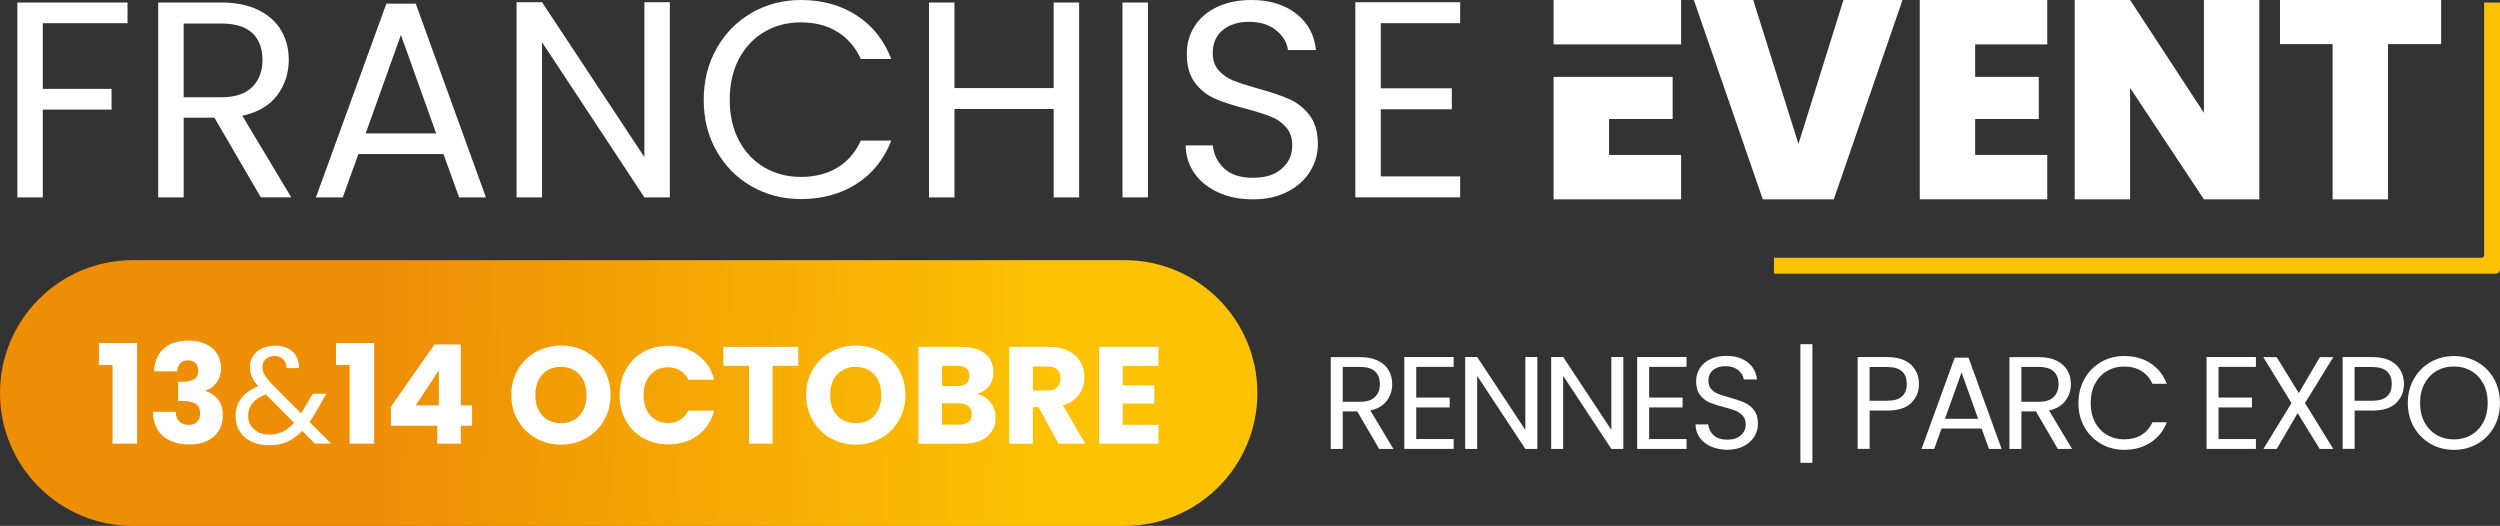
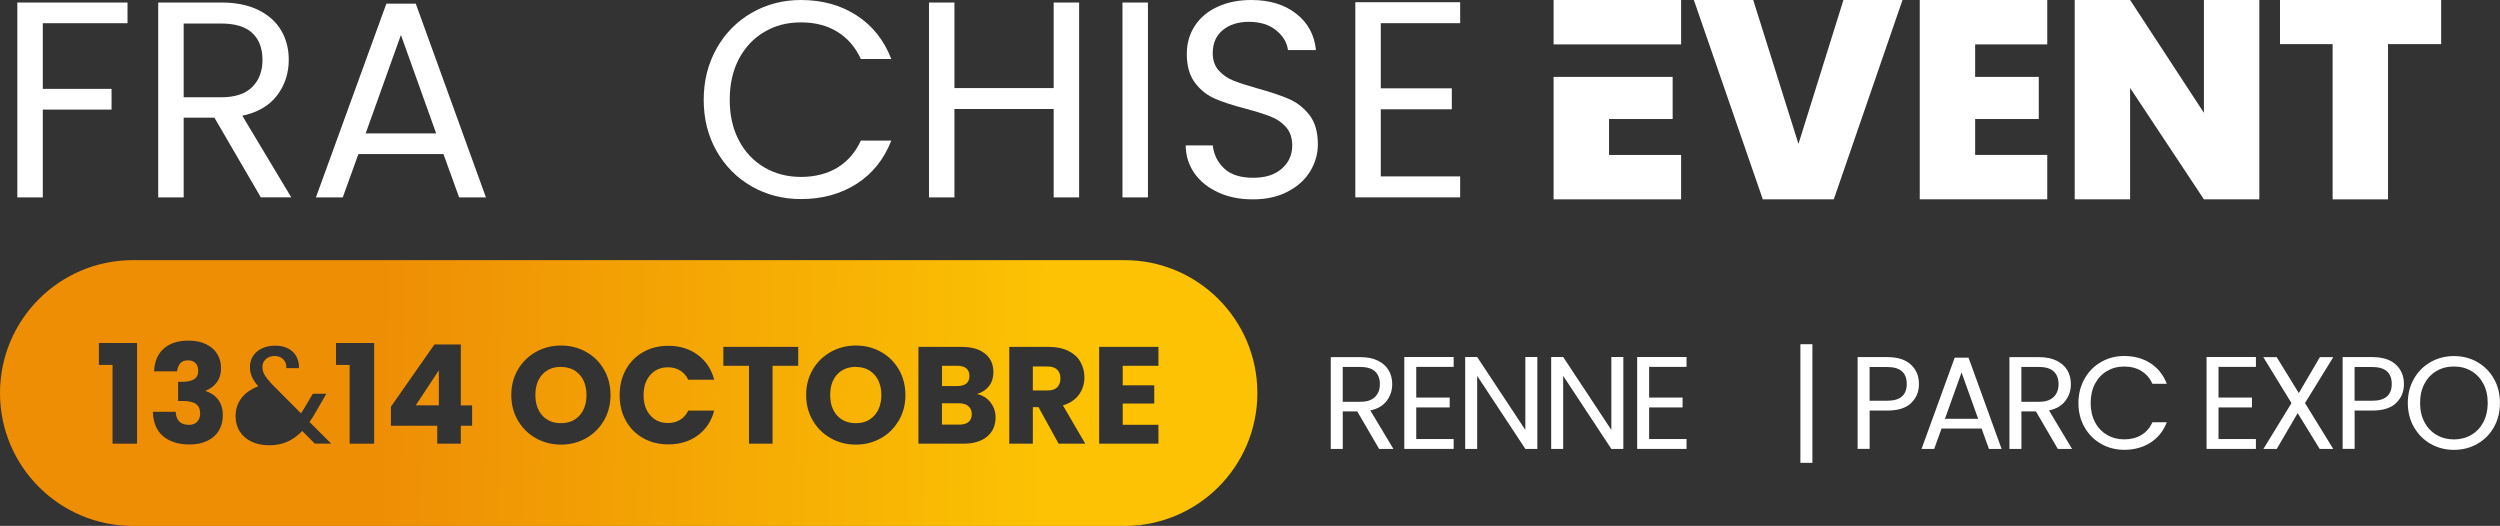
<svg xmlns="http://www.w3.org/2000/svg" xmlns:xlink="http://www.w3.org/1999/xlink" id="Calque_1" data-name="Calque 1" viewBox="0 0 529.34 111.35">
  <rect x="0" y="0" width="529.34" height="111.35" fill="#333333" stroke="none" />
  <defs>
    <style>
      .cls-1 {
        fill: url(#Dégradé_sans_nom_3);
      }

      .cls-2 {
        fill: url(#Dégradé_sans_nom_3-3);
      }

      .cls-3 {
        fill: url(#Dégradé_sans_nom_3-8);
      }

      .cls-4 {
        fill: url(#Dégradé_sans_nom_3-7);
      }

      .cls-5 {
        fill: url(#Dégradé_sans_nom_3-2);
      }

      .cls-6 {
        fill: url(#Dégradé_sans_nom_3-5);
      }

      .cls-7 {
        fill: url(#Dégradé_sans_nom_3-6);
      }

      .cls-8 {
        fill: url(#Dégradé_sans_nom_3-4);
      }

      .cls-9 {
        fill: #fff;
      }

      .cls-10 {
        fill: #fcc203;
      }
    </style>
    <linearGradient id="Dégradé_sans_nom_3" data-name="Dégradé sans nom 3" x1="270.6" y1="89.39" x2="80.28" y2="84.62" gradientUnits="userSpaceOnUse">
      <stop offset=".26" stop-color="#fcc203" />
      <stop offset="1" stop-color="#ee8e05" />
    </linearGradient>
    <linearGradient id="Dégradé_sans_nom_3-2" data-name="Dégradé sans nom 3" x1="270.51" y1="93.11" x2="80.19" y2="88.35" xlink:href="#Dégradé_sans_nom_3" />
    <linearGradient id="Dégradé_sans_nom_3-3" data-name="Dégradé sans nom 3" x1="270.8" y1="81.34" x2="80.48" y2="76.57" xlink:href="#Dégradé_sans_nom_3" />
    <linearGradient id="Dégradé_sans_nom_3-4" data-name="Dégradé sans nom 3" x1="270.67" y1="86.64" x2="80.35" y2="81.87" xlink:href="#Dégradé_sans_nom_3" />
    <linearGradient id="Dégradé_sans_nom_3-5" data-name="Dégradé sans nom 3" x1="270.69" y1="85.88" x2="80.37" y2="81.11" xlink:href="#Dégradé_sans_nom_3" />
    <linearGradient id="Dégradé_sans_nom_3-6" data-name="Dégradé sans nom 3" x1="270.67" y1="86.66" x2="80.35" y2="81.89" xlink:href="#Dégradé_sans_nom_3" />
    <linearGradient id="Dégradé_sans_nom_3-7" data-name="Dégradé sans nom 3" x1="270.8" y1="81.4" x2="80.48" y2="76.63" xlink:href="#Dégradé_sans_nom_3" />
    <linearGradient id="Dégradé_sans_nom_3-8" data-name="Dégradé sans nom 3" x1="270.65" y1="87.44" x2="80.33" y2="82.68" xlink:href="#Dégradé_sans_nom_3" />
  </defs>
  <g>
    <g>
      <path class="cls-9" d="M27,.53v4.38H9.06v13.91h14.56v4.38h-14.56v18.59H3.67V.53h23.32Z" />
      <path class="cls-9" d="M55.23,41.79l-9.83-16.87h-6.51v16.87h-5.39V.53h13.32c3.12,0,5.75.53,7.9,1.6,2.15,1.07,3.76,2.51,4.82,4.32,1.07,1.82,1.6,3.89,1.6,6.22,0,2.84-.82,5.35-2.46,7.52-1.64,2.17-4.09,3.61-7.37,4.32l10.36,17.28h-6.45ZM38.89,20.6h7.93c2.92,0,5.11-.72,6.57-2.16,1.46-1.44,2.19-3.36,2.19-5.77s-.72-4.34-2.16-5.68c-1.44-1.34-3.64-2.01-6.6-2.01h-7.93v15.63Z" />
      <path class="cls-9" d="M93.89,32.62h-18l-3.32,9.18h-5.68L81.81.77h6.22l14.86,41.02h-5.68l-3.32-9.18ZM92.35,28.24l-7.46-20.84-7.46,20.84h14.92Z" />
-       <path class="cls-9" d="M141.83,41.79h-5.39l-21.67-32.85v32.85h-5.39V.47h5.39l21.67,32.79V.47h5.39v41.32Z" />
      <path class="cls-9" d="M151.72,10.27c1.81-3.22,4.29-5.73,7.43-7.55C162.29.91,165.77,0,169.6,0c4.5,0,8.43,1.09,11.78,3.26,3.35,2.17,5.8,5.25,7.34,9.23h-6.45c-1.14-2.49-2.79-4.4-4.94-5.74-2.15-1.34-4.73-2.01-7.73-2.01s-5.47.67-7.75,2.01c-2.29,1.34-4.08,3.25-5.39,5.71-1.3,2.47-1.95,5.36-1.95,8.67s.65,6.15,1.95,8.61c1.3,2.47,3.1,4.37,5.39,5.71,2.29,1.34,4.87,2.01,7.75,2.01s5.57-.66,7.73-1.98c2.15-1.32,3.8-3.23,4.94-5.71h6.45c-1.54,3.95-3.99,7-7.34,9.15-3.35,2.15-7.28,3.23-11.78,3.23-3.83,0-7.31-.9-10.45-2.69-3.14-1.8-5.61-4.29-7.43-7.49-1.82-3.2-2.72-6.81-2.72-10.83s.91-7.65,2.72-10.86Z" />
      <path class="cls-9" d="M228.49.53v41.26h-5.39v-18.71h-21.01v18.71h-5.39V.53h5.39v18.11h21.01V.53h5.39Z" />
      <path class="cls-9" d="M243.06.53v41.26h-5.39V.53h5.39Z" />
      <path class="cls-9" d="M258,40.76c-2.15-.97-3.84-2.31-5.06-4.03-1.22-1.72-1.86-3.7-1.89-5.95h5.74c.2,1.93,1,3.56,2.4,4.88,1.4,1.32,3.44,1.98,6.13,1.98s4.59-.64,6.07-1.92c1.48-1.28,2.22-2.93,2.22-4.94,0-1.58-.43-2.86-1.3-3.85-.87-.99-1.95-1.74-3.26-2.25-1.3-.51-3.06-1.07-5.27-1.66-2.72-.71-4.9-1.42-6.54-2.13-1.64-.71-3.04-1.82-4.2-3.34-1.16-1.52-1.75-3.56-1.75-6.13,0-2.25.57-4.24,1.72-5.98,1.14-1.74,2.75-3.08,4.82-4.02C259.9.47,262.27,0,264.96,0c3.87,0,7.03.97,9.5,2.9,2.47,1.93,3.86,4.5,4.17,7.7h-5.92c-.2-1.58-1.03-2.97-2.49-4.17-1.46-1.2-3.39-1.81-5.8-1.81-2.25,0-4.08.58-5.51,1.75-1.42,1.16-2.13,2.79-2.13,4.88,0,1.5.42,2.72,1.27,3.67.85.95,1.89,1.67,3.14,2.16,1.24.49,2.99,1.06,5.24,1.69,2.72.75,4.91,1.49,6.57,2.22,1.66.73,3.08,1.86,4.26,3.37,1.18,1.52,1.78,3.58,1.78,6.19,0,2.01-.53,3.91-1.6,5.68-1.07,1.78-2.64,3.22-4.74,4.32-2.09,1.11-4.56,1.66-7.4,1.66s-5.16-.48-7.31-1.45Z" />
      <path class="cls-9" d="M292.36,4.91v13.79h15.04v4.44h-15.04v14.21h16.81v4.44h-22.2V.47h22.2v4.44h-16.81Z" />
    </g>
    <g>
      <path class="cls-9" d="M402.83,0l-14.55,42.21h-15.03L358.65,0h12.57l9.58,30.47,9.52-30.47h12.51Z" />
      <path class="cls-9" d="M418.21,9.4v6.88h13.47v8.92h-13.47v7.6h15.27v9.4h-27V0h27v9.4h-15.27Z" />
      <path class="cls-9" d="M478.38,42.21h-11.73l-15.63-23.59v23.59h-11.73V0h11.73l15.63,23.89V0h11.73v42.21Z" />
      <path class="cls-9" d="M516.88,0v9.34h-11.25v32.87h-11.73V9.34h-11.14V0h34.12Z" />
      <g>
        <polygon class="cls-9" points="340.69 25.2 354.16 25.2 354.16 16.28 348.87 16.28 340.69 16.28 328.95 16.28 328.95 42.21 355.95 42.21 355.95 32.81 340.69 32.81 340.69 25.2" />
        <polygon class="cls-9" points="328.95 0 328.95 9.4 340.69 9.4 348.87 9.4 355.95 9.4 355.95 0 328.95 0" />
      </g>
    </g>
-     <path class="cls-10" d="M528.4,57.94h-152.79v-3.37h149.86c.28,0,.51-.23.51-.51V.53h3.37v56.47c0,.52-.42.94-.94.94Z" />
    <g>
      <path class="cls-9" d="M292.01,95.05l-4.63-7.94h-3.07v7.94h-2.54v-19.43h6.27c1.47,0,2.71.25,3.72.75,1.01.5,1.77,1.18,2.27,2.03.5.86.75,1.83.75,2.93,0,1.34-.39,2.52-1.16,3.54-.77,1.02-1.93,1.7-3.47,2.04l4.88,8.14h-3.04ZM284.31,85.07h3.74c1.38,0,2.41-.34,3.09-1.02.69-.68,1.03-1.58,1.03-2.72s-.34-2.04-1.02-2.68c-.68-.63-1.71-.95-3.11-.95h-3.74v7.36Z" />
      <path class="cls-9" d="M299.87,77.68v6.5h7.08v2.09h-7.08v6.69h7.92v2.09h-10.45v-19.46h10.45v2.09h-7.92Z" />
      <path class="cls-9" d="M325.51,95.05h-2.54l-10.2-15.47v15.47h-2.54v-19.46h2.54l10.2,15.44v-15.44h2.54v19.46Z" />
      <path class="cls-9" d="M343.72,95.05h-2.54l-10.2-15.47v15.47h-2.54v-19.46h2.54l10.2,15.44v-15.44h2.54v19.46Z" />
      <path class="cls-9" d="M349.18,77.68v6.5h7.08v2.09h-7.08v6.69h7.92v2.09h-10.45v-19.46h10.45v2.09h-7.92Z" />
-       <path class="cls-9" d="M362.27,94.56c-1.01-.46-1.81-1.09-2.38-1.9-.58-.81-.87-1.74-.89-2.8h2.7c.09.91.47,1.68,1.13,2.3.66.62,1.62.93,2.89.93s2.16-.3,2.86-.91c.7-.6,1.05-1.38,1.05-2.33,0-.74-.2-1.35-.61-1.81-.41-.46-.92-.82-1.53-1.06-.61-.24-1.44-.5-2.48-.78-1.28-.33-2.31-.67-3.08-1-.77-.33-1.43-.86-1.98-1.58-.55-.71-.82-1.68-.82-2.88,0-1.06.27-2,.81-2.82.54-.82,1.3-1.45,2.27-1.9.98-.45,2.09-.67,3.36-.67,1.82,0,3.31.46,4.47,1.37,1.16.91,1.82,2.12,1.97,3.62h-2.79c-.09-.74-.48-1.4-1.17-1.96s-1.6-.85-2.73-.85c-1.06,0-1.92.27-2.59.82-.67.55-1,1.32-1,2.3,0,.71.2,1.28.6,1.73.4.45.89.79,1.48,1.02.59.23,1.41.5,2.47.79,1.28.35,2.31.7,3.09,1.05s1.45.87,2.01,1.59.84,1.69.84,2.91c0,.95-.25,1.84-.75,2.68-.5.84-1.25,1.51-2.23,2.03-.99.52-2.15.78-3.48.78s-2.43-.23-3.44-.68Z" />
      <path class="cls-9" d="M383.75,98h-2.54v-25.12h2.54v25.12Z" />
      <path class="cls-9" d="M404.67,85.33c-1.11,1.07-2.79,1.6-5.06,1.6h-3.74v8.11h-2.54v-19.43h6.27c2.19,0,3.86.53,5,1.59,1.14,1.06,1.71,2.42,1.71,4.1s-.55,2.96-1.66,4.03ZM402.73,83.93c.67-.61,1-1.49,1-2.62,0-2.4-1.38-3.6-4.13-3.6h-3.74v7.14h3.74c1.41,0,2.45-.31,3.12-.92Z" />
      <path class="cls-9" d="M419.57,90.73h-8.47l-1.56,4.32h-2.68l7.02-19.32h2.93l7,19.32h-2.68l-1.56-4.32ZM418.84,88.67l-3.51-9.81-3.51,9.81h7.02Z" />
      <path class="cls-9" d="M435.71,95.05l-4.63-7.94h-3.07v7.94h-2.54v-19.43h6.27c1.47,0,2.71.25,3.72.75,1.01.5,1.77,1.18,2.27,2.03.5.86.75,1.83.75,2.93,0,1.34-.39,2.52-1.16,3.54-.77,1.02-1.93,1.7-3.47,2.04l4.88,8.14h-3.04ZM428.01,85.07h3.74c1.38,0,2.41-.34,3.09-1.02.69-.68,1.03-1.58,1.03-2.72s-.34-2.04-1.02-2.68c-.68-.63-1.71-.95-3.11-.95h-3.74v7.36Z" />
      <path class="cls-9" d="M441.36,80.21c.85-1.51,2.02-2.7,3.5-3.55,1.48-.86,3.12-1.28,4.92-1.28,2.12,0,3.97.51,5.55,1.53,1.58,1.02,2.73,2.47,3.46,4.35h-3.04c-.54-1.17-1.31-2.07-2.33-2.7-1.01-.63-2.23-.95-3.64-.95s-2.57.32-3.65.95c-1.08.63-1.92,1.53-2.54,2.69-.61,1.16-.92,2.52-.92,4.08s.31,2.89.92,4.06c.61,1.16,1.46,2.06,2.54,2.69,1.08.63,2.3.95,3.65.95s2.62-.31,3.64-.93c1.01-.62,1.79-1.52,2.33-2.69h3.04c-.72,1.86-1.88,3.29-3.46,4.31-1.58,1.01-3.43,1.52-5.55,1.52-1.8,0-3.44-.42-4.92-1.27-1.48-.85-2.64-2.02-3.5-3.53-.86-1.5-1.28-3.21-1.28-5.1s.43-3.6,1.28-5.12Z" />
      <path class="cls-9" d="M469.74,77.68v6.5h7.08v2.09h-7.08v6.69h7.92v2.09h-10.45v-19.46h10.45v2.09h-7.92Z" />
      <path class="cls-9" d="M488.06,85.35l5.97,9.7h-2.87l-4.66-7.58-4.43,7.58h-2.82l5.94-9.7-5.97-9.73h2.84l4.68,7.61,4.46-7.61h2.84l-5.99,9.73Z" />
      <path class="cls-9" d="M507.36,85.33c-1.11,1.07-2.79,1.6-5.06,1.6h-3.74v8.11h-2.54v-19.43h6.27c2.19,0,3.86.53,5,1.59,1.14,1.06,1.71,2.42,1.71,4.1s-.55,2.96-1.66,4.03ZM505.42,83.93c.67-.61,1-1.49,1-2.62,0-2.4-1.38-3.6-4.13-3.6h-3.74v7.14h3.74c1.41,0,2.45-.31,3.12-.92Z" />
      <path class="cls-9" d="M514.65,93.98c-1.49-.85-2.66-2.03-3.53-3.54-.86-1.51-1.3-3.22-1.3-5.12s.43-3.6,1.3-5.12c.86-1.51,2.04-2.69,3.53-3.54,1.49-.84,3.13-1.27,4.93-1.27s3.48.42,4.96,1.27c1.49.85,2.66,2.02,3.51,3.53s1.28,3.22,1.28,5.13-.43,3.62-1.28,5.13c-.85,1.51-2.03,2.68-3.51,3.53-1.49.85-3.14,1.27-4.96,1.27s-3.45-.42-4.93-1.27ZM523.25,92.09c1.09-.63,1.94-1.53,2.56-2.7.62-1.17.93-2.53.93-4.07s-.31-2.92-.93-4.08c-.62-1.16-1.47-2.06-2.55-2.69-1.08-.63-2.3-.95-3.68-.95s-2.6.32-3.68.95c-1.08.63-1.93,1.53-2.55,2.69-.62,1.16-.93,2.52-.93,4.08s.31,2.9.93,4.07c.62,1.17,1.48,2.07,2.56,2.7,1.09.63,2.31.95,3.67.95s2.58-.32,3.67-.95Z" />
    </g>
  </g>
-   <rect class="cls-9" x="10.88" y="63.69" width="240.16" height="35.01" />
  <g>
    <path class="cls-1" d="M203.07,85.39h-3.62v4.52h3.68c.84,0,1.48-.19,1.94-.57.46-.38.69-.93.69-1.65s-.24-1.28-.72-1.69c-.48-.41-1.13-.61-1.97-.61Z" />
-     <path class="cls-5" d="M52.53,88.02c0,1.15.41,2.1,1.24,2.86.83.76,1.9,1.14,3.23,1.14,1.05,0,2-.2,2.85-.61s1.65-1.04,2.41-1.9l-5.98-6.01c-2.49.95-3.74,2.46-3.74,4.52Z" />
    <path class="cls-2" d="M204.61,81.2c.44-.36.66-.89.66-1.59s-.22-1.24-.66-1.61c-.44-.37-1.06-.55-1.88-.55h-3.27v4.29h3.27c.82,0,1.44-.18,1.88-.54Z" />
    <polygon class="cls-8" points="92.92 85.83 92.92 78.41 88.02 85.83 92.92 85.83" />
    <path class="cls-6" d="M181.21,77.68c-1.65,0-2.97.54-3.96,1.61-.98,1.07-1.47,2.52-1.47,4.35s.49,3.25,1.47,4.34c.98,1.08,2.3,1.62,3.96,1.62s2.94-.54,3.93-1.63c.98-1.09,1.47-2.53,1.47-4.32s-.49-3.25-1.47-4.33c-.98-1.08-2.29-1.62-3.93-1.62Z" />
    <path class="cls-7" d="M238.09,55.08H28.14c-15.54,0-28.14,12.6-28.14,28.14h0c0,15.54,12.6,28.14,28.14,28.14h209.95c15.54,0,28.14-12.6,28.14-28.14h0c0-15.54-12.6-28.14-28.14-28.14ZM29.03,93.94h-5.2v-16.67h-2.89v-4.64h8.08v21.31ZM46.36,91.15c-.55.92-1.36,1.65-2.42,2.17-1.06.53-2.32.79-3.78.79-2.33,0-4.2-.57-5.59-1.72-1.39-1.15-2.13-2.88-2.2-5.2h4.84c.02.86.26,1.53.73,2.03.47.5,1.15.74,2.04.74.76,0,1.35-.22,1.77-.66.42-.44.63-1.02.63-1.74,0-.93-.3-1.61-.89-2.03-.59-.42-1.54-.63-2.85-.63h-.93v-4.06h.93c.99,0,1.8-.17,2.41-.51.61-.34.92-.95.92-1.82,0-.7-.19-1.25-.58-1.63-.39-.39-.92-.58-1.61-.58-.74,0-1.29.22-1.65.67-.36.45-.57,1-.63,1.66h-4.87c.08-2.08.76-3.69,2.04-4.82,1.28-1.13,3.03-1.69,5.22-1.69,1.46,0,2.71.25,3.75.76,1.04.51,1.83,1.2,2.36,2.07.54.88.8,1.86.8,2.95,0,1.28-.32,2.33-.96,3.14-.64.81-1.39,1.36-2.25,1.65v.12c1.11.37,1.99.98,2.63,1.84.64.86.96,1.95.96,3.3,0,1.21-.28,2.27-.83,3.2ZM66.66,93.94l-2.66-2.69c-.99,1.03-2.05,1.79-3.18,2.29-1.13.5-2.4.74-3.82.74s-2.64-.25-3.72-.76c-1.08-.51-1.92-1.23-2.51-2.16-.59-.93-.89-2.02-.89-3.27,0-1.42.4-2.67,1.21-3.75.81-1.08,2-1.93,3.58-2.55-.62-.74-1.07-1.42-1.34-2.04-.27-.62-.41-1.3-.41-2.04,0-.86.22-1.63.66-2.32.44-.69,1.07-1.23,1.88-1.62.82-.39,1.76-.58,2.83-.58s1.97.2,2.74.61c.78.41,1.36.98,1.75,1.71.39.73.56,1.54.52,2.44h-2.66c.02-.8-.2-1.43-.67-1.88-.47-.46-1.07-.69-1.81-.69-.78,0-1.41.22-1.88.66-.48.44-.72,1-.72,1.68,0,.58.16,1.15.48,1.69.32.54.86,1.22,1.62,2.01l6.07,6.1.53-.82,1.98-3.33h2.86l-2.39,4.14c-.33.58-.72,1.2-1.17,1.84l4.58,4.58h-3.47ZM79.23,93.94h-5.2v-16.67h-2.89v-4.64h8.08v21.31ZM99.96,90.15h-2.39v3.79h-4.99v-3.79h-9.81v-4.03l9.22-13.19h5.58v12.9h2.39v4.32ZM127.86,89.05c-.93,1.61-2.2,2.86-3.79,3.75-1.6.89-3.36,1.34-5.28,1.34s-3.69-.45-5.3-1.34c-1.61-.9-2.88-2.15-3.82-3.75-.94-1.61-1.41-3.41-1.41-5.41s.47-3.8,1.41-5.4c.94-1.6,2.22-2.84,3.82-3.74,1.6-.89,3.37-1.34,5.3-1.34s3.69.45,5.3,1.34c1.61.9,2.87,2.14,3.79,3.74.92,1.6,1.39,3.4,1.39,5.4s-.47,3.81-1.4,5.41ZM137.7,87.96c.95,1.07,2.2,1.61,3.74,1.61.95,0,1.81-.22,2.55-.67.75-.45,1.33-1.1,1.74-1.96h5.49c-.58,2.22-1.74,3.97-3.47,5.24-1.73,1.28-3.81,1.91-6.25,1.91-1.99,0-3.76-.44-5.33-1.33-1.57-.88-2.79-2.12-3.66-3.69-.88-1.58-1.31-3.38-1.31-5.4s.44-3.83,1.31-5.41c.88-1.59,2.1-2.82,3.66-3.71,1.57-.89,3.34-1.33,5.33-1.33,2.43,0,4.51.64,6.25,1.93,1.73,1.28,2.89,3.03,3.47,5.25h-5.49c-.41-.86-.99-1.51-1.74-1.96-.75-.45-1.6-.67-2.55-.67-1.54,0-2.78.54-3.74,1.61-.95,1.07-1.43,2.5-1.43,4.29s.48,3.22,1.43,4.29ZM169.01,77.45h-5.43v16.49h-4.99v-16.49h-5.43v-4h15.85v4ZM190.29,89.05c-.93,1.61-2.2,2.86-3.79,3.75-1.6.89-3.36,1.34-5.28,1.34s-3.69-.45-5.3-1.34c-1.6-.9-2.88-2.15-3.82-3.75-.94-1.61-1.41-3.41-1.41-5.41s.47-3.8,1.41-5.4,2.22-2.84,3.82-3.74c1.61-.89,3.37-1.34,5.3-1.34s3.69.45,5.3,1.34c1.61.9,2.87,2.14,3.8,3.74.92,1.6,1.39,3.4,1.39,5.4s-.47,3.81-1.4,5.41ZM209.01,92.44c-1.2,1-2.87,1.5-5.01,1.5h-9.54v-20.49h9.22c2.08,0,3.71.48,4.89,1.43,1.18.95,1.77,2.25,1.77,3.88,0,1.21-.32,2.21-.95,3.01-.63.8-1.47,1.35-2.53,1.66,1.19.25,2.14.84,2.86,1.77.72.92,1.08,1.98,1.08,3.17,0,1.71-.6,3.07-1.8,4.07ZM224.15,93.94l-4.26-7.73h-1.2v7.73h-4.99v-20.49h8.38c1.62,0,2.99.28,4.13.85,1.14.56,1.99,1.34,2.55,2.32.56.98.85,2.08.85,3.28,0,1.36-.38,2.58-1.15,3.65-.77,1.07-1.9,1.83-3.4,2.28l4.73,8.11h-5.63ZM245.28,77.45h-7.56v4.14h6.68v3.85h-6.68v4.5h7.56v4h-12.55v-20.49h12.55v4Z" />
    <path class="cls-4" d="M221.78,77.6h-3.09v5.08h3.09c.91,0,1.6-.22,2.06-.67.46-.45.69-1.08.69-1.9s-.23-1.39-.69-1.84c-.46-.45-1.14-.67-2.06-.67Z" />
    <path class="cls-3" d="M118.78,77.68c-1.65,0-2.97.54-3.95,1.61-.98,1.07-1.47,2.52-1.47,4.35s.49,3.25,1.47,4.34c.98,1.08,2.3,1.62,3.95,1.62s2.94-.54,3.93-1.63c.98-1.09,1.47-2.53,1.47-4.32s-.49-3.25-1.47-4.33c-.98-1.08-2.29-1.62-3.93-1.62Z" />
  </g>
</svg>